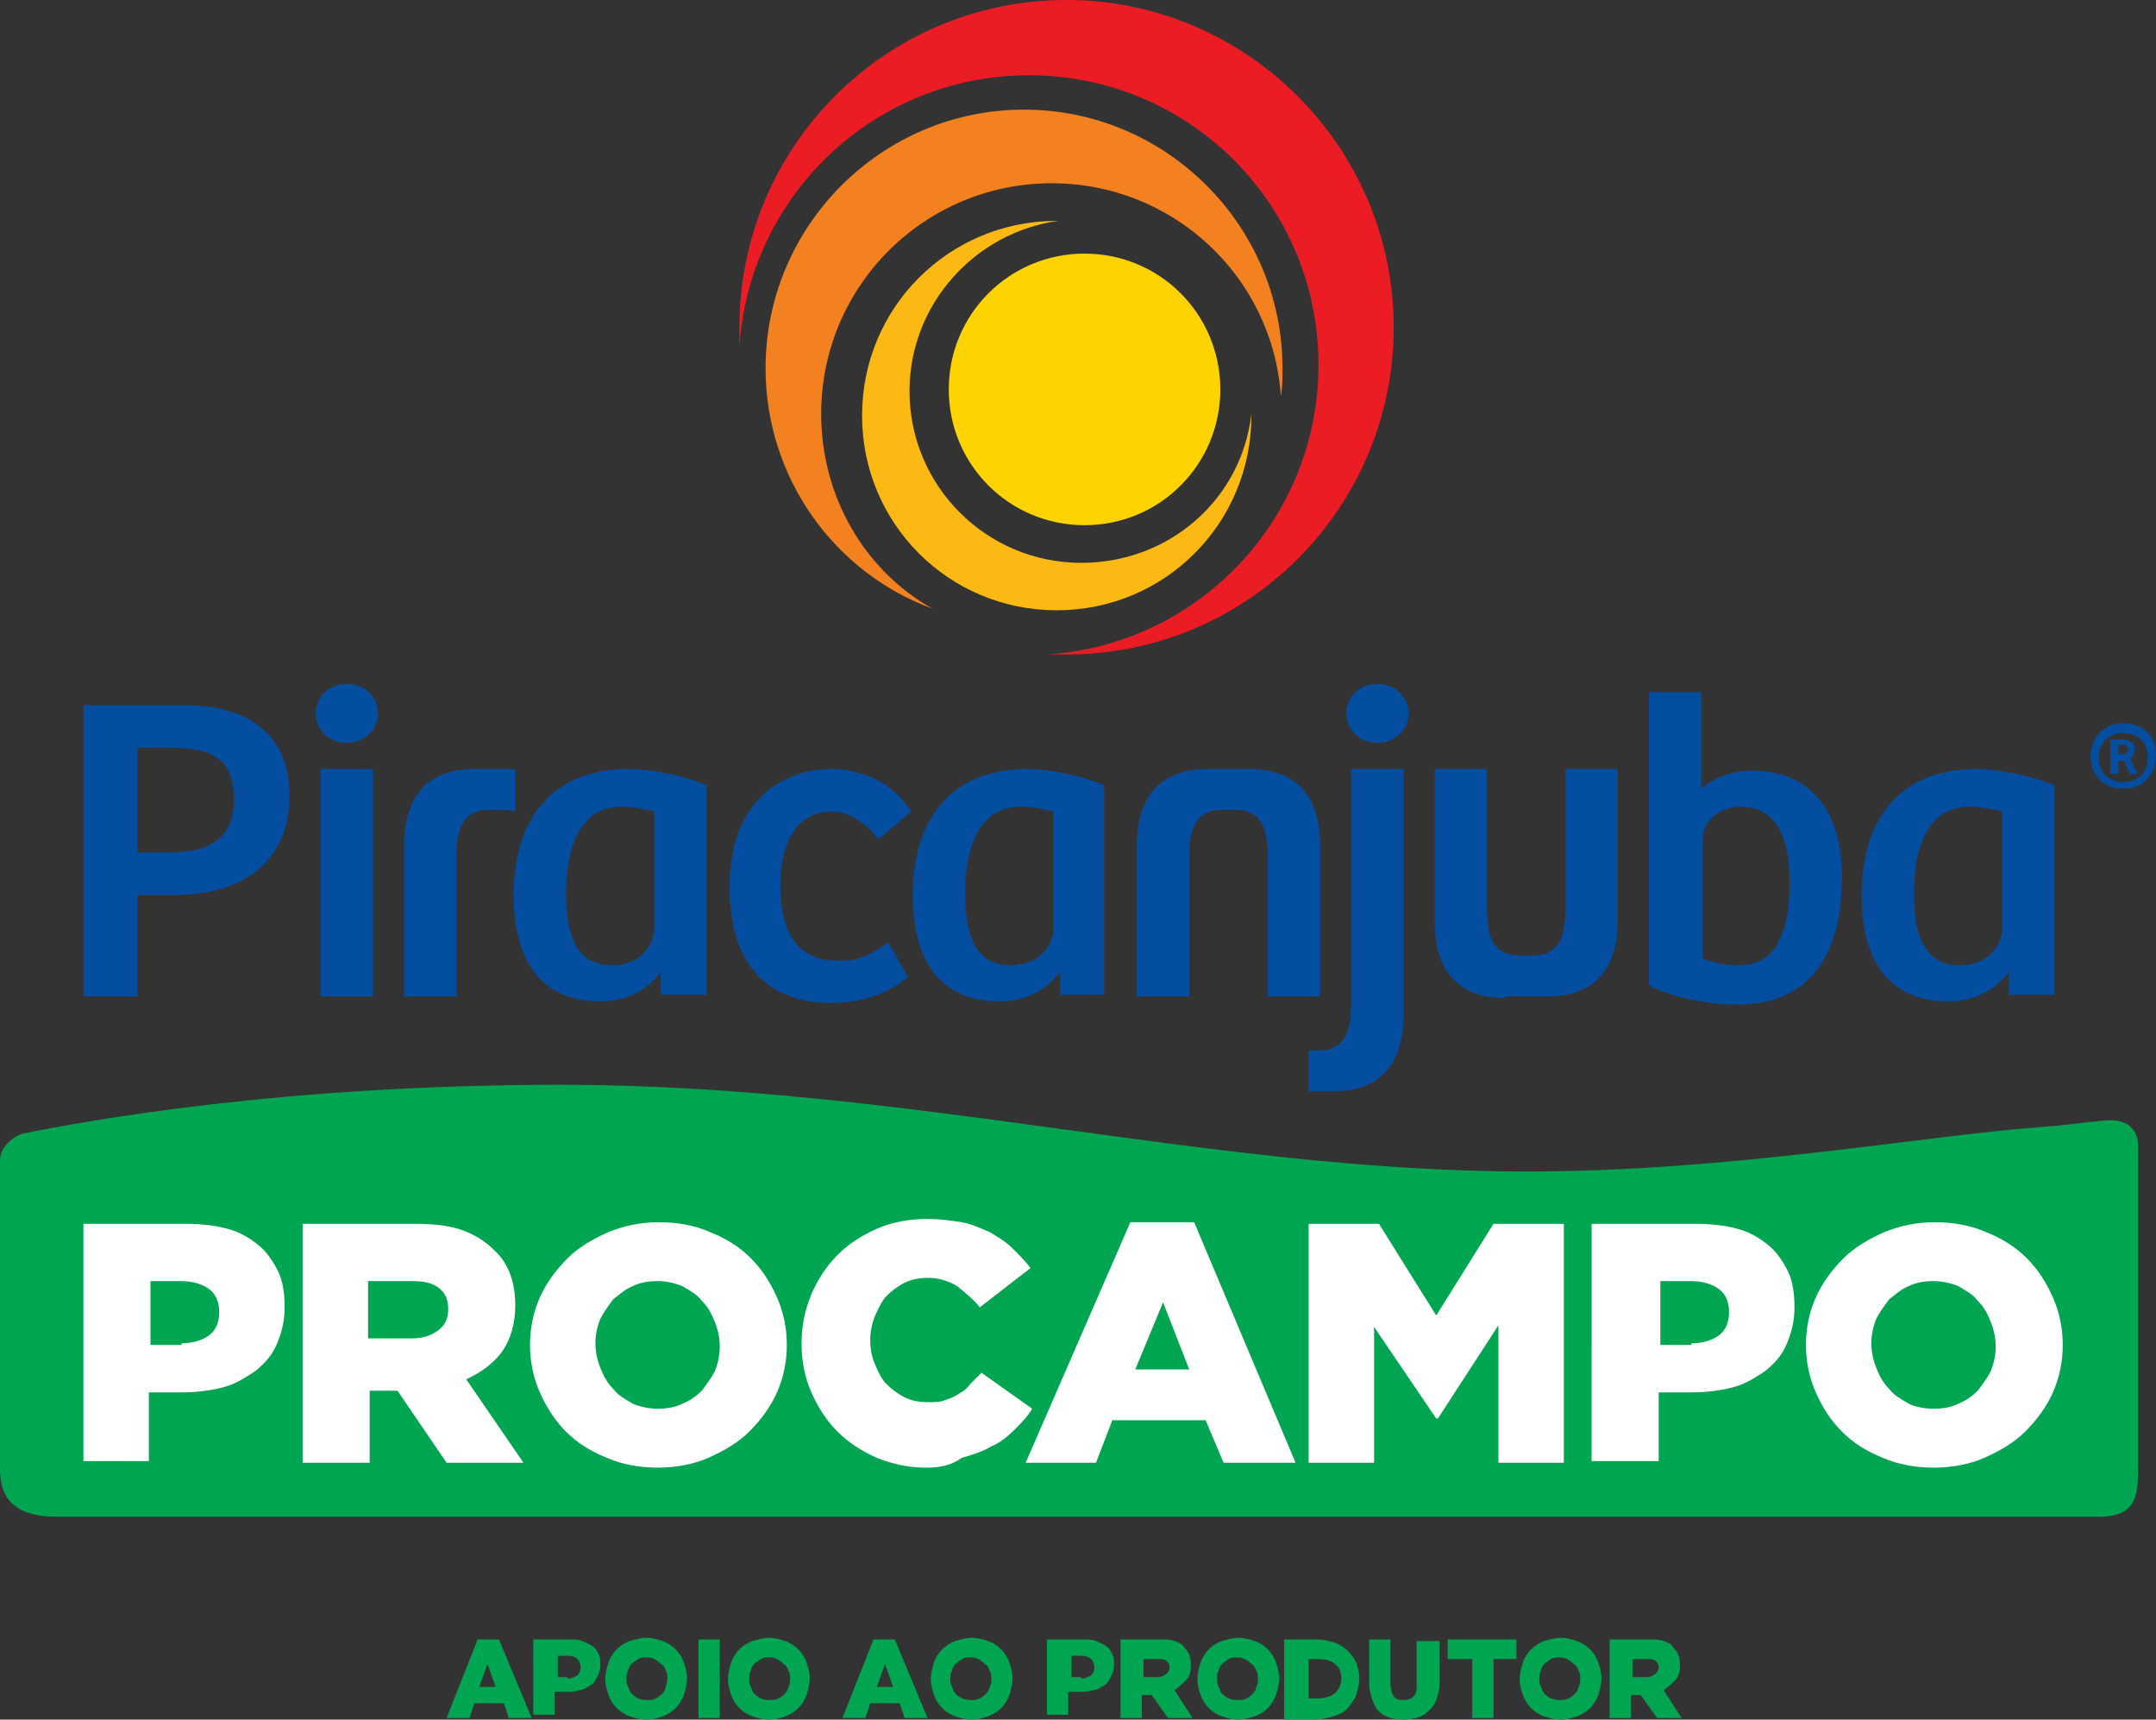
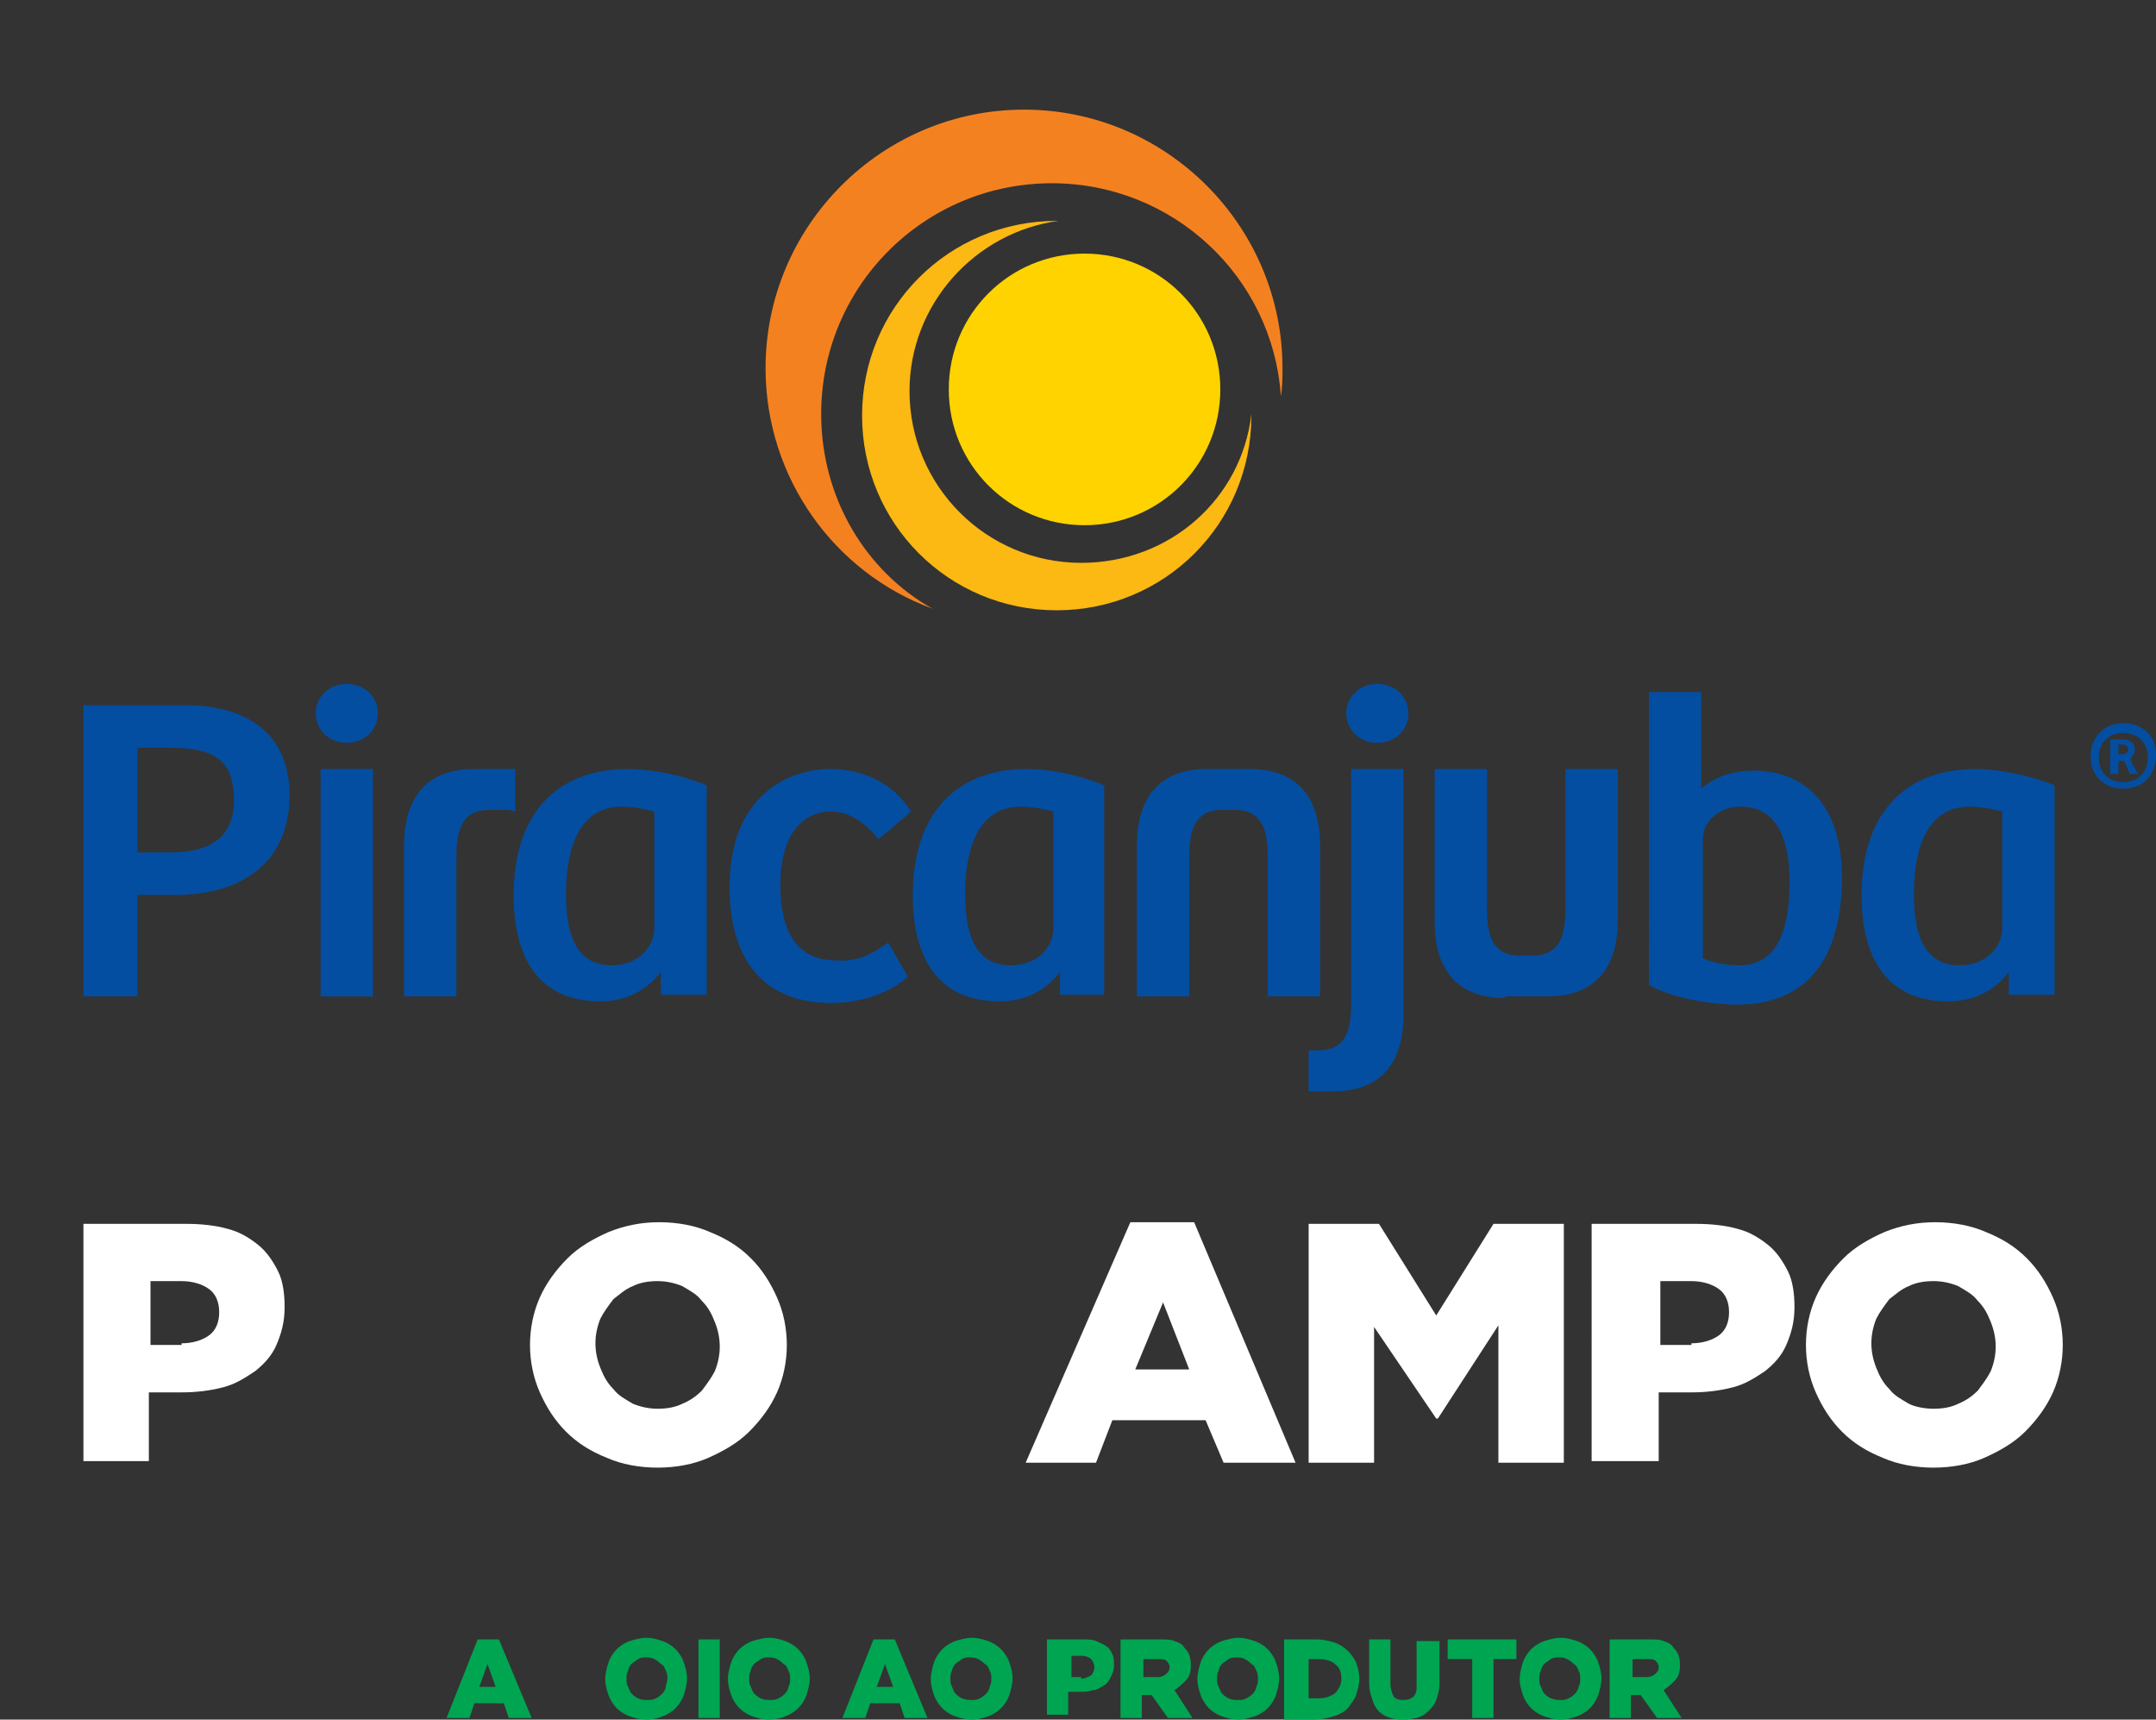
<svg xmlns="http://www.w3.org/2000/svg" version="1.1" id="Camada_1" x="0px" y="0px" viewBox="0 0 131.8 105.1" style="enable-background:new 0 0 131.8 105.1;" xml:space="preserve">
  <rect x="0" y="0" width="131.8" height="105.1" fill="#333333" stroke="none" />
  <style type="text/css">
	.st0{fill:#00A551;}
	.st1{fill:#034EA1;}
	.st2{fill:#FFD300;}
	.st3{fill:#FCB813;}
	.st4{fill:#F48120;}
	.st5{fill:#EC1C24;}
	.st6{fill:#FFFFFF;}
</style>
  <title>logo-pro-campo</title>
  <g>
    <path class="st0" d="M92.2,100.6" />
    <g>
      <g>
        <path class="st1" d="M21.2,41.8c1.1,0,1.9,0.8,1.9,1.8c0,1-0.8,1.8-1.9,1.8c-1.1,0-1.9-0.8-1.9-1.8     C19.3,42.6,20.1,41.8,21.2,41.8z" />
        <path class="st1" d="M84.2,41.8c1.1,0,1.9,0.8,1.9,1.8c0,1-0.8,1.8-1.9,1.8c-1.1,0-1.9-0.8-1.9-1.8     C82.3,42.6,83.1,41.8,84.2,41.8z" />
        <g>
          <path class="st1" d="M120.8,47c-4.6,0-7,3-7,7.7c0,3.8,1.5,6.5,5.3,6.5c1.5,0,2.8-0.6,3.7-1.8v1.4h1.3v0h1.5v-2.6v-2V48      C123.6,47.2,121.6,47,120.8,47z M122.4,56.7c0,1.2-1,2.3-2.6,2.3c-2.3,0-2.8-2.1-2.8-4.4c0-2.9,0.9-5.3,3.4-5.3      c0.8,0,1.6,0.2,2,0.3V56.7z" />
          <g>
            <path class="st1" d="M19.6,60.9V47h3.2v13.9H19.6z" />
            <path class="st1" d="M129.8,48.2c-1.2,0-2-0.8-2-2c0-1.1,0.8-2,2-2c1.2,0,2,0.8,2,1.9C131.8,47.4,131,48.2,129.8,48.2z        M129.8,44.8c-0.9,0-1.5,0.6-1.5,1.5c0,0.9,0.6,1.5,1.5,1.5c0.9,0,1.5-0.6,1.5-1.5C131.3,45.4,130.7,44.8,129.8,44.8z        M130.7,47.3h-0.5l-0.3-0.7c0-0.1-0.1-0.1-0.2-0.1h-0.2v0.8h-0.5v-2.1h0.8c0.4,0,0.7,0.2,0.7,0.6c0,0.3-0.2,0.5-0.3,0.6       c0.1,0,0.1,0.1,0.1,0.2L130.7,47.3z M129.7,46.1c0.2,0,0.4-0.1,0.4-0.3s-0.2-0.3-0.4-0.3h-0.2v0.6H129.7z" />
            <path class="st1" d="M8.4,60.9H5.1V43.1h6.2c4,0,6.4,1.9,6.4,5.5c0,4.1-2.9,6.1-7,6.1H8.4V60.9z M10.4,52.1       c2.3,0,3.9-0.8,3.9-3.2c0-2.8-1.6-3.2-4.2-3.2H8.4v6.4H10.4z" />
            <path class="st1" d="M38.4,47c-4.6,0-7,3-7,7.7c0,3.8,1.5,6.5,5.3,6.5c1.5,0,2.8-0.6,3.7-1.8v1.4h1.3v0h1.5v-2.6v-0.9V48       C41.3,47.2,39.3,47,38.4,47z M40,56.7c0,1.2-1,2.3-2.6,2.3c-2.3,0-2.8-2.1-2.8-4.4c0-2.9,0.9-5.3,3.4-5.3c0.8,0,1.6,0.2,2,0.3       V56.7z" />
            <path class="st1" d="M54.3,57.6l1.2,2.1c-1,0.9-2.7,1.6-4.7,1.6c-4,0-6.2-2.5-6.2-7.1c0-5.4,3.4-7.2,6.2-7.2       c1.7,0,3.7,0.7,4.9,2.6l-2,1.7c-0.7-0.9-1.7-1.7-2.9-1.7c-1.8,0-3.1,1.5-3.1,4.5c0,2.8,1,4.6,3.4,4.6       C52.3,58.8,53.2,58.4,54.3,57.6z" />
            <path class="st1" d="M62.8,47c-4.6,0-7,3-7,7.7c0,3.8,1.5,6.5,5.3,6.5c1.5,0,2.8-0.6,3.7-1.8v1.4H66v0h1.5v-2.6v-1.7V48       C65.6,47.2,63.7,47,62.8,47z M64.4,56.7c0,1.2-1,2.3-2.6,2.3c-2.3,0-2.8-2.1-2.8-4.4c0-2.9,0.9-5.3,3.4-5.3       c0.8,0,1.6,0.2,2,0.3V56.7z" />
            <path class="st1" d="M100.8,42.3h3.2v5.9c0.8-0.7,1.9-1.1,3.2-1.1c3.3,0,5.4,2.3,5.4,6.5c0,5.2-2.3,7.8-6.4,7.8       c-1.9,0-4.2-0.5-5.4-1.2V42.3z M104,58.5c0.5,0.3,1.4,0.5,2.3,0.5c1.9,0,3.1-1.4,3.1-5.1c0-2.1-0.5-4.6-3-4.6       c-1.2,0-2.3,0.8-2.3,2V58.5z" />
            <path class="st1" d="M76.4,47c2.7,0,4.3,1.5,4.3,4.7v9.2h-3.2v-8.5c0-1.6-0.3-2.9-2-2.9c0,0,0,0-0.1,0v0h-0.6v0c0,0,0,0-0.1,0       c-1.7,0-2,1.3-2,2.9v8.5h-3.2v-9.2c0-3.2,1.6-4.7,4.3-4.7H76.4z" />
            <path class="st1" d="M92,61c-2.7,0-4.3-1.5-4.3-4.7V47h3.2v8.5c0,1.6,0.3,2.9,2,2.9c0,0,0,0,0.1,0v0h0.6v0c0,0,0,0,0.1,0       c1.7,0,2-1.3,2-2.9V47h3.2v9.2c0,3.2-1.6,4.7-4.3,4.7H92z" />
            <path class="st1" d="M31.4,47H29c-2.7,0-4.3,1.5-4.3,4.7v9.2h3.2v-8.5c0-1.6,0.3-2.9,2-2.9c0,0,0,0,0.1,0v0h0.6v0       c0,0,0,0,0.1,0c0.3,0,0.5,0,0.8,0.1V47z" />
            <path class="st1" d="M82.6,47v14.3c0,1.6-0.3,2.9-2,2.9c0,0,0,0-0.1,0v0H80v2.5h1.5c2.7,0,4.3-1.5,4.3-4.7V47H82.6z" />
          </g>
        </g>
      </g>
      <g>
        <path class="st2" d="M74.6,23.8c0,4.6-3.7,8.3-8.3,8.3c-4.6,0-8.3-3.7-8.3-8.3c0-4.6,3.7-8.3,8.3-8.3     C70.9,15.5,74.6,19.2,74.6,23.8" />
        <path class="st3" d="M66.1,34.4c-5.8,0-10.5-4.7-10.5-10.5c0-5.3,4-9.7,9.1-10.4c0,0-0.1,0-0.1,0c-6.6,0-11.9,5.3-11.9,11.9     c0,6.6,5.3,11.9,11.9,11.9c6.6,0,11.9-5.3,11.9-11.9c0,0,0-0.1,0-0.1C75.9,30.5,71.5,34.4,66.1,34.4" />
        <path class="st4" d="M50.2,25.3c0-7.8,6.3-14.1,14.1-14.1c7.4,0,13.5,5.7,14,13c0.1-0.5,0.1-1.1,0.1-1.7     c0-8.7-7.1-15.8-15.8-15.8c-8.7,0-15.8,7.1-15.8,15.8c0,6.7,4.2,12.5,10.2,14.7C52.9,34.9,50.2,30.4,50.2,25.3" />
-         <path class="st5" d="M65.2,0c-11.1,0-20,9-20,20c0,0.4,0,0.8,0,1.2c0.6-9.3,8.3-16.6,17.7-16.6c9.8,0,17.7,7.9,17.7,17.7     c0,9.4-7.3,17.1-16.6,17.7c0.4,0,0.8,0,1.2,0c11.1,0,20-9,20-20C85.2,9,76.2,0,65.2,0" />
      </g>
    </g>
    <g>
      <path class="st0" d="M29.2,100.2h1.3l2,4.8h-1.4l-0.3-0.9h-1.8l-0.3,0.9h-1.4L29.2,100.2z M30.3,103.1l-0.5-1.4l-0.5,1.4H30.3z" />
-       <path class="st0" d="M32.8,100.2h2c0.3,0,0.6,0,0.8,0.1c0.2,0.1,0.5,0.2,0.6,0.3c0.2,0.1,0.3,0.3,0.4,0.5c0.1,0.2,0.1,0.4,0.1,0.7    v0c0,0.3-0.1,0.5-0.2,0.7c-0.1,0.2-0.2,0.4-0.4,0.5c-0.2,0.1-0.4,0.3-0.7,0.3c-0.3,0.1-0.5,0.1-0.8,0.1h-0.7v1.4h-1.3V100.2z     M34.7,102.6c0.2,0,0.4-0.1,0.6-0.2c0.1-0.1,0.2-0.3,0.2-0.5v0c0-0.2-0.1-0.4-0.2-0.5c-0.1-0.1-0.3-0.2-0.6-0.2h-0.6v1.3H34.7z" />
      <path class="st0" d="M39.5,105.1c-0.4,0-0.7-0.1-1-0.2c-0.3-0.1-0.6-0.3-0.8-0.5c-0.2-0.2-0.4-0.5-0.5-0.8c-0.1-0.3-0.2-0.6-0.2-1    v0c0-0.3,0.1-0.7,0.2-1c0.1-0.3,0.3-0.6,0.5-0.8c0.2-0.2,0.5-0.4,0.8-0.5c0.3-0.1,0.7-0.2,1-0.2c0.4,0,0.7,0.1,1,0.2    c0.3,0.1,0.6,0.3,0.8,0.5c0.2,0.2,0.4,0.5,0.5,0.8c0.1,0.3,0.2,0.6,0.2,1v0c0,0.3-0.1,0.7-0.2,1c-0.1,0.3-0.3,0.6-0.5,0.8    c-0.2,0.2-0.5,0.4-0.8,0.5C40.3,105,39.9,105.1,39.5,105.1z M39.6,103.9c0.2,0,0.3,0,0.5-0.1c0.2-0.1,0.3-0.2,0.4-0.3    c0.1-0.1,0.2-0.3,0.2-0.4s0.1-0.3,0.1-0.5v0c0-0.2,0-0.3-0.1-0.5c-0.1-0.2-0.1-0.3-0.3-0.4c-0.1-0.1-0.2-0.2-0.4-0.3    c-0.2-0.1-0.3-0.1-0.5-0.1c-0.2,0-0.3,0-0.5,0.1c-0.1,0.1-0.3,0.2-0.4,0.3c-0.1,0.1-0.2,0.3-0.2,0.4c-0.1,0.2-0.1,0.3-0.1,0.5v0    c0,0.2,0,0.3,0.1,0.5s0.1,0.3,0.2,0.4c0.1,0.1,0.2,0.2,0.4,0.3C39.2,103.9,39.4,103.9,39.6,103.9z" />
      <path class="st0" d="M42.6,100.2H44v4.8h-1.3V100.2z" />
      <path class="st0" d="M47,105.1c-0.4,0-0.7-0.1-1-0.2c-0.3-0.1-0.6-0.3-0.8-0.5c-0.2-0.2-0.4-0.5-0.5-0.8c-0.1-0.3-0.2-0.6-0.2-1v0    c0-0.3,0.1-0.7,0.2-1c0.1-0.3,0.3-0.6,0.5-0.8c0.2-0.2,0.5-0.4,0.8-0.5c0.3-0.1,0.7-0.2,1-0.2c0.4,0,0.7,0.1,1,0.2    c0.3,0.1,0.6,0.3,0.8,0.5c0.2,0.2,0.4,0.5,0.5,0.8c0.1,0.3,0.2,0.6,0.2,1v0c0,0.3-0.1,0.7-0.2,1c-0.1,0.3-0.3,0.6-0.5,0.8    c-0.2,0.2-0.5,0.4-0.8,0.5C47.8,105,47.4,105.1,47,105.1z M47.1,103.9c0.2,0,0.3,0,0.5-0.1c0.2-0.1,0.3-0.2,0.4-0.3    c0.1-0.1,0.2-0.3,0.2-0.4c0.1-0.2,0.1-0.3,0.1-0.5v0c0-0.2,0-0.3-0.1-0.5c-0.1-0.2-0.1-0.3-0.3-0.4c-0.1-0.1-0.2-0.2-0.4-0.3    c-0.2-0.1-0.3-0.1-0.5-0.1c-0.2,0-0.3,0-0.5,0.1c-0.1,0.1-0.3,0.2-0.4,0.3c-0.1,0.1-0.2,0.3-0.2,0.4c-0.1,0.2-0.1,0.3-0.1,0.5v0    c0,0.2,0,0.3,0.1,0.5s0.1,0.3,0.2,0.4c0.1,0.1,0.2,0.2,0.4,0.3C46.7,103.9,46.9,103.9,47.1,103.9z" />
      <path class="st0" d="M53.4,100.2h1.3l2,4.8h-1.4l-0.3-0.9h-1.8l-0.3,0.9h-1.4L53.4,100.2z M54.6,103.1l-0.5-1.4l-0.5,1.4H54.6z" />
      <path class="st0" d="M59.4,105.1c-0.4,0-0.7-0.1-1-0.2c-0.3-0.1-0.6-0.3-0.8-0.5c-0.2-0.2-0.4-0.5-0.5-0.8c-0.1-0.3-0.2-0.6-0.2-1    v0c0-0.3,0.1-0.7,0.2-1c0.1-0.3,0.3-0.6,0.5-0.8c0.2-0.2,0.5-0.4,0.8-0.5c0.3-0.1,0.7-0.2,1-0.2c0.4,0,0.7,0.1,1,0.2    c0.3,0.1,0.6,0.3,0.8,0.5c0.2,0.2,0.4,0.5,0.5,0.8c0.1,0.3,0.2,0.6,0.2,1v0c0,0.3-0.1,0.7-0.2,1c-0.1,0.3-0.3,0.6-0.5,0.8    c-0.2,0.2-0.5,0.4-0.8,0.5C60.1,105,59.8,105.1,59.4,105.1z M59.4,103.9c0.2,0,0.3,0,0.5-0.1c0.2-0.1,0.3-0.2,0.4-0.3    c0.1-0.1,0.2-0.3,0.2-0.4c0.1-0.2,0.1-0.3,0.1-0.5v0c0-0.2,0-0.3-0.1-0.5c-0.1-0.2-0.1-0.3-0.3-0.4c-0.1-0.1-0.2-0.2-0.4-0.3    c-0.2-0.1-0.3-0.1-0.5-0.1c-0.2,0-0.3,0-0.5,0.1c-0.1,0.1-0.3,0.2-0.4,0.3c-0.1,0.1-0.2,0.3-0.2,0.4c-0.1,0.2-0.1,0.3-0.1,0.5v0    c0,0.2,0,0.3,0.1,0.5s0.1,0.3,0.2,0.4c0.1,0.1,0.2,0.2,0.4,0.3C59.1,103.9,59.2,103.9,59.4,103.9z" />
      <path class="st0" d="M64.2,100.2h2c0.3,0,0.6,0,0.8,0.1c0.2,0.1,0.5,0.2,0.6,0.3c0.2,0.1,0.3,0.3,0.4,0.5c0.1,0.2,0.1,0.4,0.1,0.7    v0c0,0.3-0.1,0.5-0.2,0.7c-0.1,0.2-0.2,0.4-0.4,0.5c-0.2,0.1-0.4,0.3-0.7,0.3c-0.3,0.1-0.5,0.1-0.8,0.1h-0.7v1.4h-1.3V100.2z     M66.1,102.6c0.2,0,0.4-0.1,0.6-0.2c0.1-0.1,0.2-0.3,0.2-0.5v0c0-0.2-0.1-0.4-0.2-0.5s-0.3-0.2-0.6-0.2h-0.6v1.3H66.1z" />
      <path class="st0" d="M68.6,100.2h2.3c0.4,0,0.7,0,0.9,0.1c0.3,0.1,0.5,0.2,0.6,0.4c0.3,0.3,0.4,0.6,0.4,1.1v0    c0,0.4-0.1,0.7-0.3,0.9c-0.2,0.2-0.4,0.4-0.7,0.6l1.1,1.7h-1.5l-1-1.4h0h-0.6v1.4h-1.3V100.2z M70.8,102.5c0.2,0,0.4-0.1,0.5-0.2    c0.1-0.1,0.2-0.2,0.2-0.4v0c0-0.2-0.1-0.3-0.2-0.4c-0.1-0.1-0.3-0.1-0.5-0.1h-0.9v1.1H70.8z" />
      <path class="st0" d="M75.7,105.1c-0.4,0-0.7-0.1-1-0.2c-0.3-0.1-0.6-0.3-0.8-0.5c-0.2-0.2-0.4-0.5-0.5-0.8c-0.1-0.3-0.2-0.6-0.2-1    v0c0-0.3,0.1-0.7,0.2-1c0.1-0.3,0.3-0.6,0.5-0.8c0.2-0.2,0.5-0.4,0.8-0.5c0.3-0.1,0.7-0.2,1-0.2c0.4,0,0.7,0.1,1,0.2    c0.3,0.1,0.6,0.3,0.8,0.5c0.2,0.2,0.4,0.5,0.5,0.8c0.1,0.3,0.2,0.6,0.2,1v0c0,0.3-0.1,0.7-0.2,1c-0.1,0.3-0.3,0.6-0.5,0.8    c-0.2,0.2-0.5,0.4-0.8,0.5C76.4,105,76,105.1,75.7,105.1z M75.7,103.9c0.2,0,0.3,0,0.5-0.1c0.2-0.1,0.3-0.2,0.4-0.3    c0.1-0.1,0.2-0.3,0.2-0.4c0.1-0.2,0.1-0.3,0.1-0.5v0c0-0.2,0-0.3-0.1-0.5c-0.1-0.2-0.1-0.3-0.3-0.4c-0.1-0.1-0.2-0.2-0.4-0.3    c-0.2-0.1-0.3-0.1-0.5-0.1c-0.2,0-0.3,0-0.5,0.1c-0.1,0.1-0.3,0.2-0.4,0.3c-0.1,0.1-0.2,0.3-0.2,0.4c-0.1,0.2-0.1,0.3-0.1,0.5v0    c0,0.2,0,0.3,0.1,0.5c0.1,0.2,0.1,0.3,0.2,0.4c0.1,0.1,0.2,0.2,0.4,0.3C75.3,103.9,75.5,103.9,75.7,103.9z" />
      <path class="st0" d="M78.7,100.2h1.8c0.4,0,0.8,0.1,1.1,0.2c0.3,0.1,0.6,0.3,0.8,0.5c0.2,0.2,0.4,0.5,0.5,0.7    c0.1,0.3,0.2,0.6,0.2,1v0c0,0.3-0.1,0.7-0.2,1c-0.1,0.3-0.3,0.5-0.5,0.8c-0.2,0.2-0.5,0.4-0.9,0.5c-0.3,0.1-0.7,0.2-1.2,0.2h-1.8    V100.2z M80.6,103.8c0.4,0,0.7-0.1,1-0.3c0.2-0.2,0.4-0.5,0.4-0.9v0c0-0.4-0.1-0.7-0.4-0.9c-0.2-0.2-0.6-0.3-1-0.3H80v2.4H80.6z" />
      <path class="st0" d="M85.9,105.1c-0.3,0-0.6,0-0.9-0.1c-0.3-0.1-0.5-0.2-0.7-0.4c-0.2-0.2-0.3-0.4-0.4-0.7s-0.2-0.6-0.2-1v-2.7H85    v2.7c0,0.3,0.1,0.6,0.2,0.8c0.2,0.2,0.4,0.2,0.6,0.2c0.3,0,0.5-0.1,0.6-0.2c0.2-0.2,0.2-0.4,0.2-0.7v-2.7h1.4v2.6    c0,0.4-0.1,0.7-0.2,1c-0.1,0.3-0.3,0.5-0.5,0.7c-0.2,0.2-0.4,0.3-0.7,0.4C86.5,105,86.2,105.1,85.9,105.1z" />
      <path class="st0" d="M89.9,101.4h-1.4v-1.2h4.2v1.2h-1.4v3.6h-1.3V101.4z" />
      <path class="st0" d="M95.4,105.1c-0.4,0-0.7-0.1-1-0.2c-0.3-0.1-0.6-0.3-0.8-0.5c-0.2-0.2-0.4-0.5-0.5-0.8c-0.1-0.3-0.2-0.6-0.2-1    v0c0-0.3,0.1-0.7,0.2-1c0.1-0.3,0.3-0.6,0.5-0.8c0.2-0.2,0.5-0.4,0.8-0.5c0.3-0.1,0.7-0.2,1-0.2c0.4,0,0.7,0.1,1,0.2    c0.3,0.1,0.6,0.3,0.8,0.5c0.2,0.2,0.4,0.5,0.5,0.8c0.1,0.3,0.2,0.6,0.2,1v0c0,0.3-0.1,0.7-0.2,1c-0.1,0.3-0.3,0.6-0.5,0.8    c-0.2,0.2-0.5,0.4-0.8,0.5C96.1,105,95.8,105.1,95.4,105.1z M95.4,103.9c0.2,0,0.3,0,0.5-0.1c0.2-0.1,0.3-0.2,0.4-0.3    c0.1-0.1,0.2-0.3,0.2-0.4c0.1-0.2,0.1-0.3,0.1-0.5v0c0-0.2,0-0.3-0.1-0.5c-0.1-0.2-0.1-0.3-0.3-0.4c-0.1-0.1-0.2-0.2-0.4-0.3    c-0.2-0.1-0.3-0.1-0.5-0.1c-0.2,0-0.3,0-0.5,0.1c-0.1,0.1-0.3,0.2-0.4,0.3c-0.1,0.1-0.2,0.3-0.2,0.4c-0.1,0.2-0.1,0.3-0.1,0.5v0    c0,0.2,0,0.3,0.1,0.5c0.1,0.2,0.1,0.3,0.2,0.4c0.1,0.1,0.2,0.2,0.4,0.3C95.1,103.9,95.2,103.9,95.4,103.9z" />
      <path class="st0" d="M98.5,100.2h2.3c0.4,0,0.7,0,0.9,0.1c0.3,0.1,0.5,0.2,0.6,0.4c0.3,0.3,0.4,0.6,0.4,1.1v0    c0,0.4-0.1,0.7-0.3,0.9c-0.2,0.2-0.4,0.4-0.7,0.6l1.1,1.7h-1.5l-1-1.4h0h-0.6v1.4h-1.3V100.2z M100.7,102.5c0.2,0,0.4-0.1,0.5-0.2    c0.1-0.1,0.2-0.2,0.2-0.4v0c0-0.2-0.1-0.3-0.2-0.4c-0.1-0.1-0.3-0.1-0.5-0.1h-0.9v1.1H100.7z" />
    </g>
-     <path class="st0" d="M124.6,68.9c-6.9,0.5-18.8,2.7-31.3,2.7c-19.3,0-37.9-5.3-59-5.3c-17.1,0-29,2.2-33,3C0.6,69.6,0,70.2,0,70.9   c0,0,0,0,0,0.1v1.7v2.6c0,1,0,0.8,0,1.7c0,0.1,0,0.1,0,0.2v4.7v7.9c0,1.6,0.7,2.9,3.5,2.9h124.8c2.3,0,2.4-1.3,2.4-2.9v-7.9v-9.2   V70c0-1-0.7-1.7-2.2-1.5C127.4,68.6,126,68.8,124.6,68.9z" />
    <g>
      <g>
        <path class="st6" d="M5.1,74.8h6.3c0.9,0,1.8,0.1,2.5,0.3c0.8,0.2,1.4,0.6,1.9,1c0.5,0.4,0.9,1,1.2,1.6c0.3,0.6,0.4,1.4,0.4,2.2     v0c0,0.9-0.2,1.6-0.5,2.3c-0.3,0.7-0.8,1.2-1.3,1.6c-0.6,0.4-1.2,0.8-2,1c-0.8,0.2-1.6,0.3-2.5,0.3h-2v4.2H5.1V74.8z M11.1,82.1     c0.7,0,1.3-0.2,1.7-0.5c0.4-0.3,0.6-0.8,0.6-1.4v0c0-0.6-0.2-1.1-0.6-1.4c-0.4-0.3-1-0.5-1.7-0.5H9.2v3.9H11.1z" />
-         <path class="st6" d="M18.5,74.8h6.9c1.1,0,2.1,0.1,2.9,0.4c0.8,0.3,1.4,0.7,1.9,1.2c0.9,0.8,1.3,2,1.3,3.4v0     c0,1.1-0.3,2.1-0.8,2.8c-0.5,0.7-1.3,1.3-2.2,1.7l3.5,5.1h-4.7l-3-4.4h0h-1.7v4.4h-4.1V74.8z M25.2,81.8c0.7,0,1.2-0.2,1.6-0.5     c0.4-0.3,0.6-0.7,0.6-1.3v0c0-0.6-0.2-1-0.6-1.3c-0.4-0.3-0.9-0.4-1.6-0.4h-2.7v3.5H25.2z" />
        <path class="st6" d="M40.2,89.7c-1.1,0-2.2-0.2-3.1-0.6c-1-0.4-1.8-0.9-2.5-1.6c-0.7-0.7-1.2-1.5-1.6-2.4     c-0.4-0.9-0.6-1.9-0.6-2.9v0c0-1,0.2-2,0.6-2.9c0.4-0.9,1-1.7,1.7-2.4c0.7-0.7,1.6-1.2,2.5-1.6c1-0.4,2-0.6,3.1-0.6     c1.1,0,2.2,0.2,3.1,0.6c1,0.4,1.8,0.9,2.5,1.6c0.7,0.7,1.2,1.5,1.6,2.4c0.4,0.9,0.6,1.9,0.6,2.9v0c0,1-0.2,2-0.6,2.9     c-0.4,0.9-1,1.7-1.7,2.4c-0.7,0.7-1.6,1.2-2.5,1.6C42.4,89.5,41.3,89.7,40.2,89.7z M40.2,86.1c0.6,0,1.1-0.1,1.5-0.3     c0.5-0.2,0.9-0.5,1.2-0.8c0.3-0.4,0.6-0.8,0.8-1.2c0.2-0.5,0.3-1,0.3-1.5v0c0-0.5-0.1-1-0.3-1.5c-0.2-0.5-0.4-0.9-0.8-1.3     c-0.3-0.4-0.7-0.6-1.2-0.9c-0.5-0.2-1-0.3-1.5-0.3c-0.6,0-1.1,0.1-1.5,0.3c-0.5,0.2-0.8,0.5-1.2,0.8c-0.3,0.4-0.6,0.8-0.8,1.2     c-0.2,0.5-0.3,1-0.3,1.5v0c0,0.5,0.1,1,0.3,1.5c0.2,0.5,0.4,0.9,0.8,1.3c0.3,0.4,0.7,0.6,1.2,0.9C39.2,86,39.7,86.1,40.2,86.1z" />
-         <path class="st6" d="M56.6,89.7c-1,0-2-0.2-3-0.6c-0.9-0.4-1.7-0.9-2.4-1.6c-0.7-0.7-1.2-1.5-1.6-2.4c-0.4-0.9-0.6-1.9-0.6-3v0     c0-1.1,0.2-2,0.6-3c0.4-0.9,0.9-1.7,1.6-2.4c0.7-0.7,1.5-1.2,2.4-1.6c0.9-0.4,2-0.6,3.1-0.6c0.8,0,1.4,0.1,2.1,0.2     c0.6,0.1,1.2,0.4,1.7,0.6c0.5,0.3,1,0.6,1.4,1c0.4,0.4,0.8,0.8,1.1,1.2l-3.1,2.4c-0.4-0.5-0.9-0.9-1.4-1.3     c-0.5-0.3-1.1-0.5-1.8-0.5c-0.5,0-1,0.1-1.4,0.3c-0.4,0.2-0.8,0.5-1.1,0.8c-0.3,0.3-0.5,0.8-0.7,1.2c-0.2,0.5-0.3,1-0.3,1.5v0     c0,0.5,0.1,1.1,0.3,1.5c0.2,0.5,0.4,0.9,0.7,1.2c0.3,0.3,0.7,0.6,1.1,0.8c0.4,0.2,0.9,0.3,1.4,0.3c0.4,0,0.7,0,1-0.1     c0.3-0.1,0.6-0.2,0.9-0.4c0.3-0.2,0.5-0.3,0.7-0.6c0.2-0.2,0.5-0.5,0.7-0.7l3.1,2.2c-0.3,0.5-0.7,0.9-1.1,1.3     c-0.4,0.4-0.9,0.8-1.4,1c-0.5,0.3-1.1,0.5-1.8,0.7C58.1,89.6,57.4,89.7,56.6,89.7z" />
        <path class="st6" d="M69.1,74.7h3.9l6.2,14.7h-4.4l-1.1-2.6h-5.7l-1,2.6h-4.3L69.1,74.7z M72.7,83.7l-1.6-4.1l-1.7,4.1H72.7z" />
        <path class="st6" d="M80,74.8h4.3l3.5,5.6l3.5-5.6h4.3v14.6h-4V81l-3.7,5.7h-0.1L84,81.1v8.3h-4V74.8z" />
        <path class="st6" d="M97.4,74.8h6.3c0.9,0,1.8,0.1,2.5,0.3c0.8,0.2,1.4,0.6,1.9,1c0.5,0.4,0.9,1,1.2,1.6c0.3,0.6,0.4,1.4,0.4,2.2     v0c0,0.9-0.2,1.6-0.5,2.3c-0.3,0.7-0.8,1.2-1.3,1.6c-0.6,0.4-1.2,0.8-2,1c-0.8,0.2-1.6,0.3-2.5,0.3h-2v4.2h-4.1V74.8z      M103.4,82.1c0.7,0,1.3-0.2,1.7-0.5c0.4-0.3,0.6-0.8,0.6-1.4v0c0-0.6-0.2-1.1-0.6-1.4c-0.4-0.3-1-0.5-1.7-0.5h-1.9v3.9H103.4z" />
        <path class="st6" d="M118.2,89.7c-1.1,0-2.2-0.2-3.1-0.6c-1-0.4-1.8-0.9-2.5-1.6c-0.7-0.7-1.2-1.5-1.6-2.4     c-0.4-0.9-0.6-1.9-0.6-2.9v0c0-1,0.2-2,0.6-2.9c0.4-0.9,1-1.7,1.7-2.4s1.6-1.2,2.5-1.6c1-0.4,2-0.6,3.1-0.6     c1.1,0,2.2,0.2,3.1,0.6c1,0.4,1.8,0.9,2.5,1.6c0.7,0.7,1.2,1.5,1.6,2.4c0.4,0.9,0.6,1.9,0.6,2.9v0c0,1-0.2,2-0.6,2.9     c-0.4,0.9-1,1.7-1.7,2.4c-0.7,0.7-1.6,1.2-2.5,1.6C120.4,89.5,119.3,89.7,118.2,89.7z M118.2,86.1c0.6,0,1.1-0.1,1.5-0.3     c0.5-0.2,0.9-0.5,1.2-0.8c0.3-0.4,0.6-0.8,0.8-1.2c0.2-0.5,0.3-1,0.3-1.5v0c0-0.5-0.1-1-0.3-1.5c-0.2-0.5-0.4-0.9-0.8-1.3     c-0.3-0.4-0.7-0.6-1.2-0.9c-0.5-0.2-1-0.3-1.5-0.3c-0.6,0-1.1,0.1-1.5,0.3c-0.5,0.2-0.8,0.5-1.2,0.8c-0.3,0.4-0.6,0.8-0.8,1.2     c-0.2,0.5-0.3,1-0.3,1.5v0c0,0.5,0.1,1,0.3,1.5c0.2,0.5,0.4,0.9,0.8,1.3c0.3,0.4,0.7,0.6,1.2,0.9C117.1,86,117.7,86.1,118.2,86.1     z" />
      </g>
    </g>
  </g>
</svg>